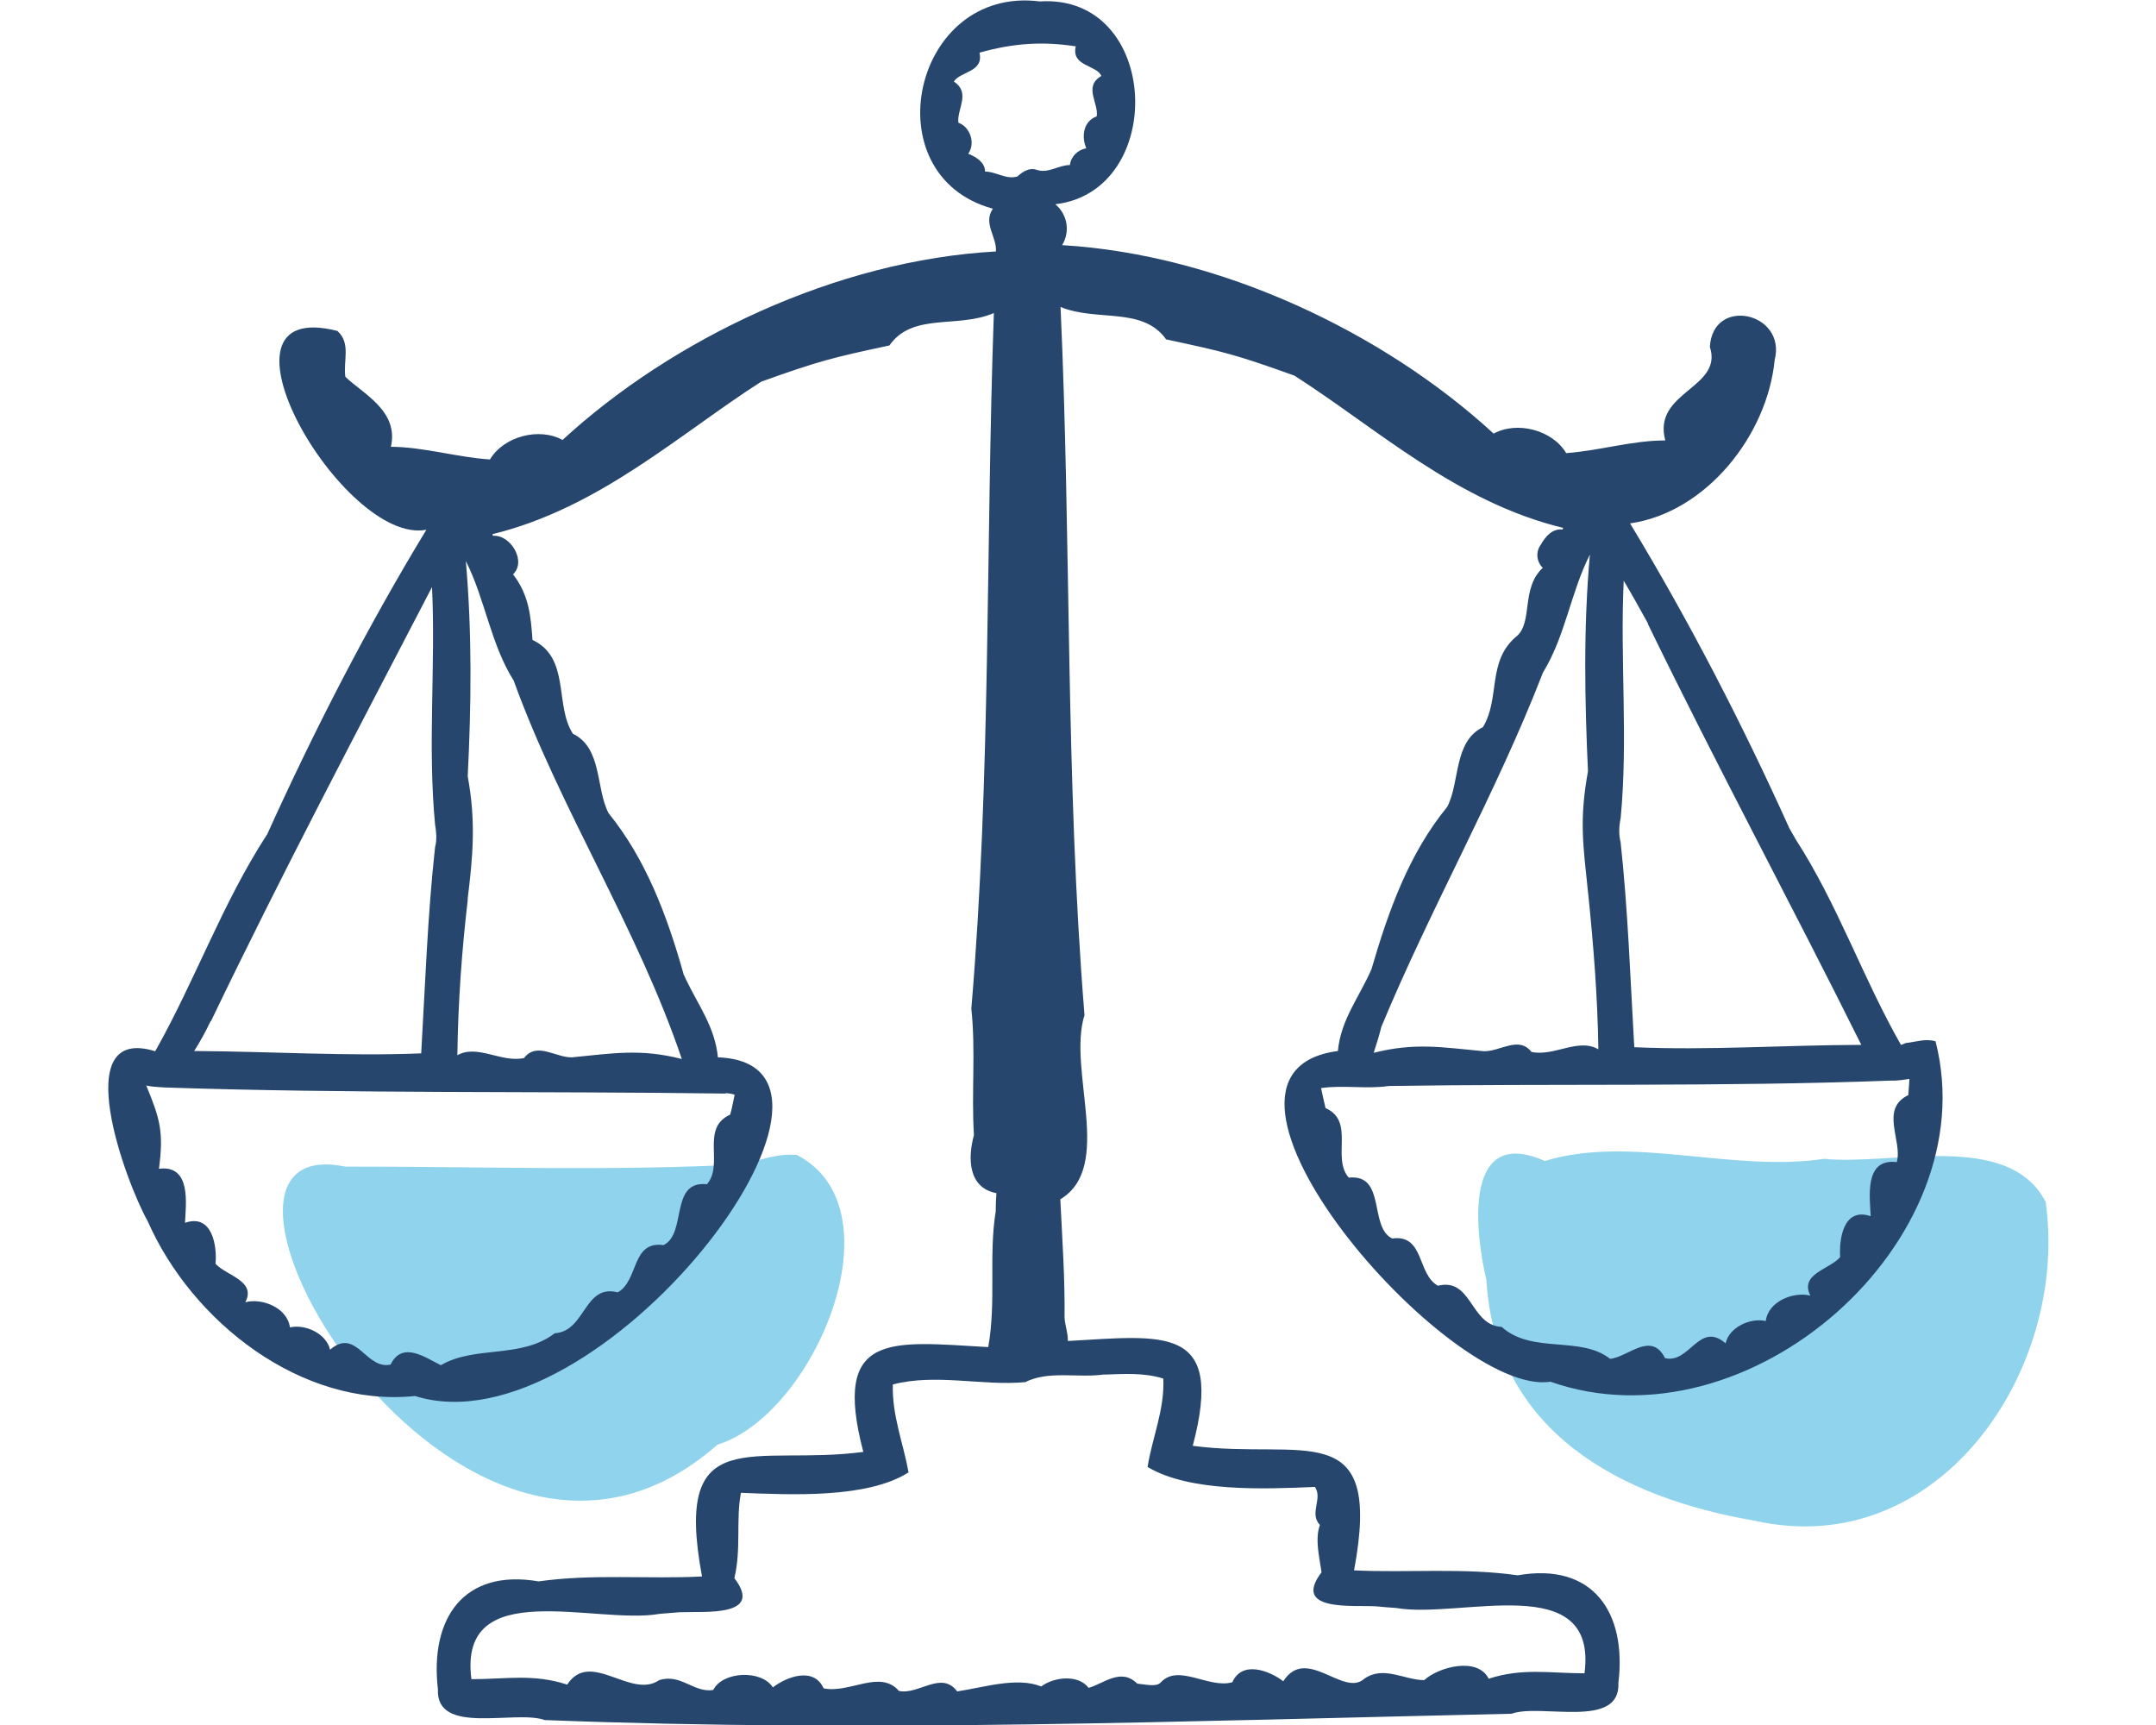
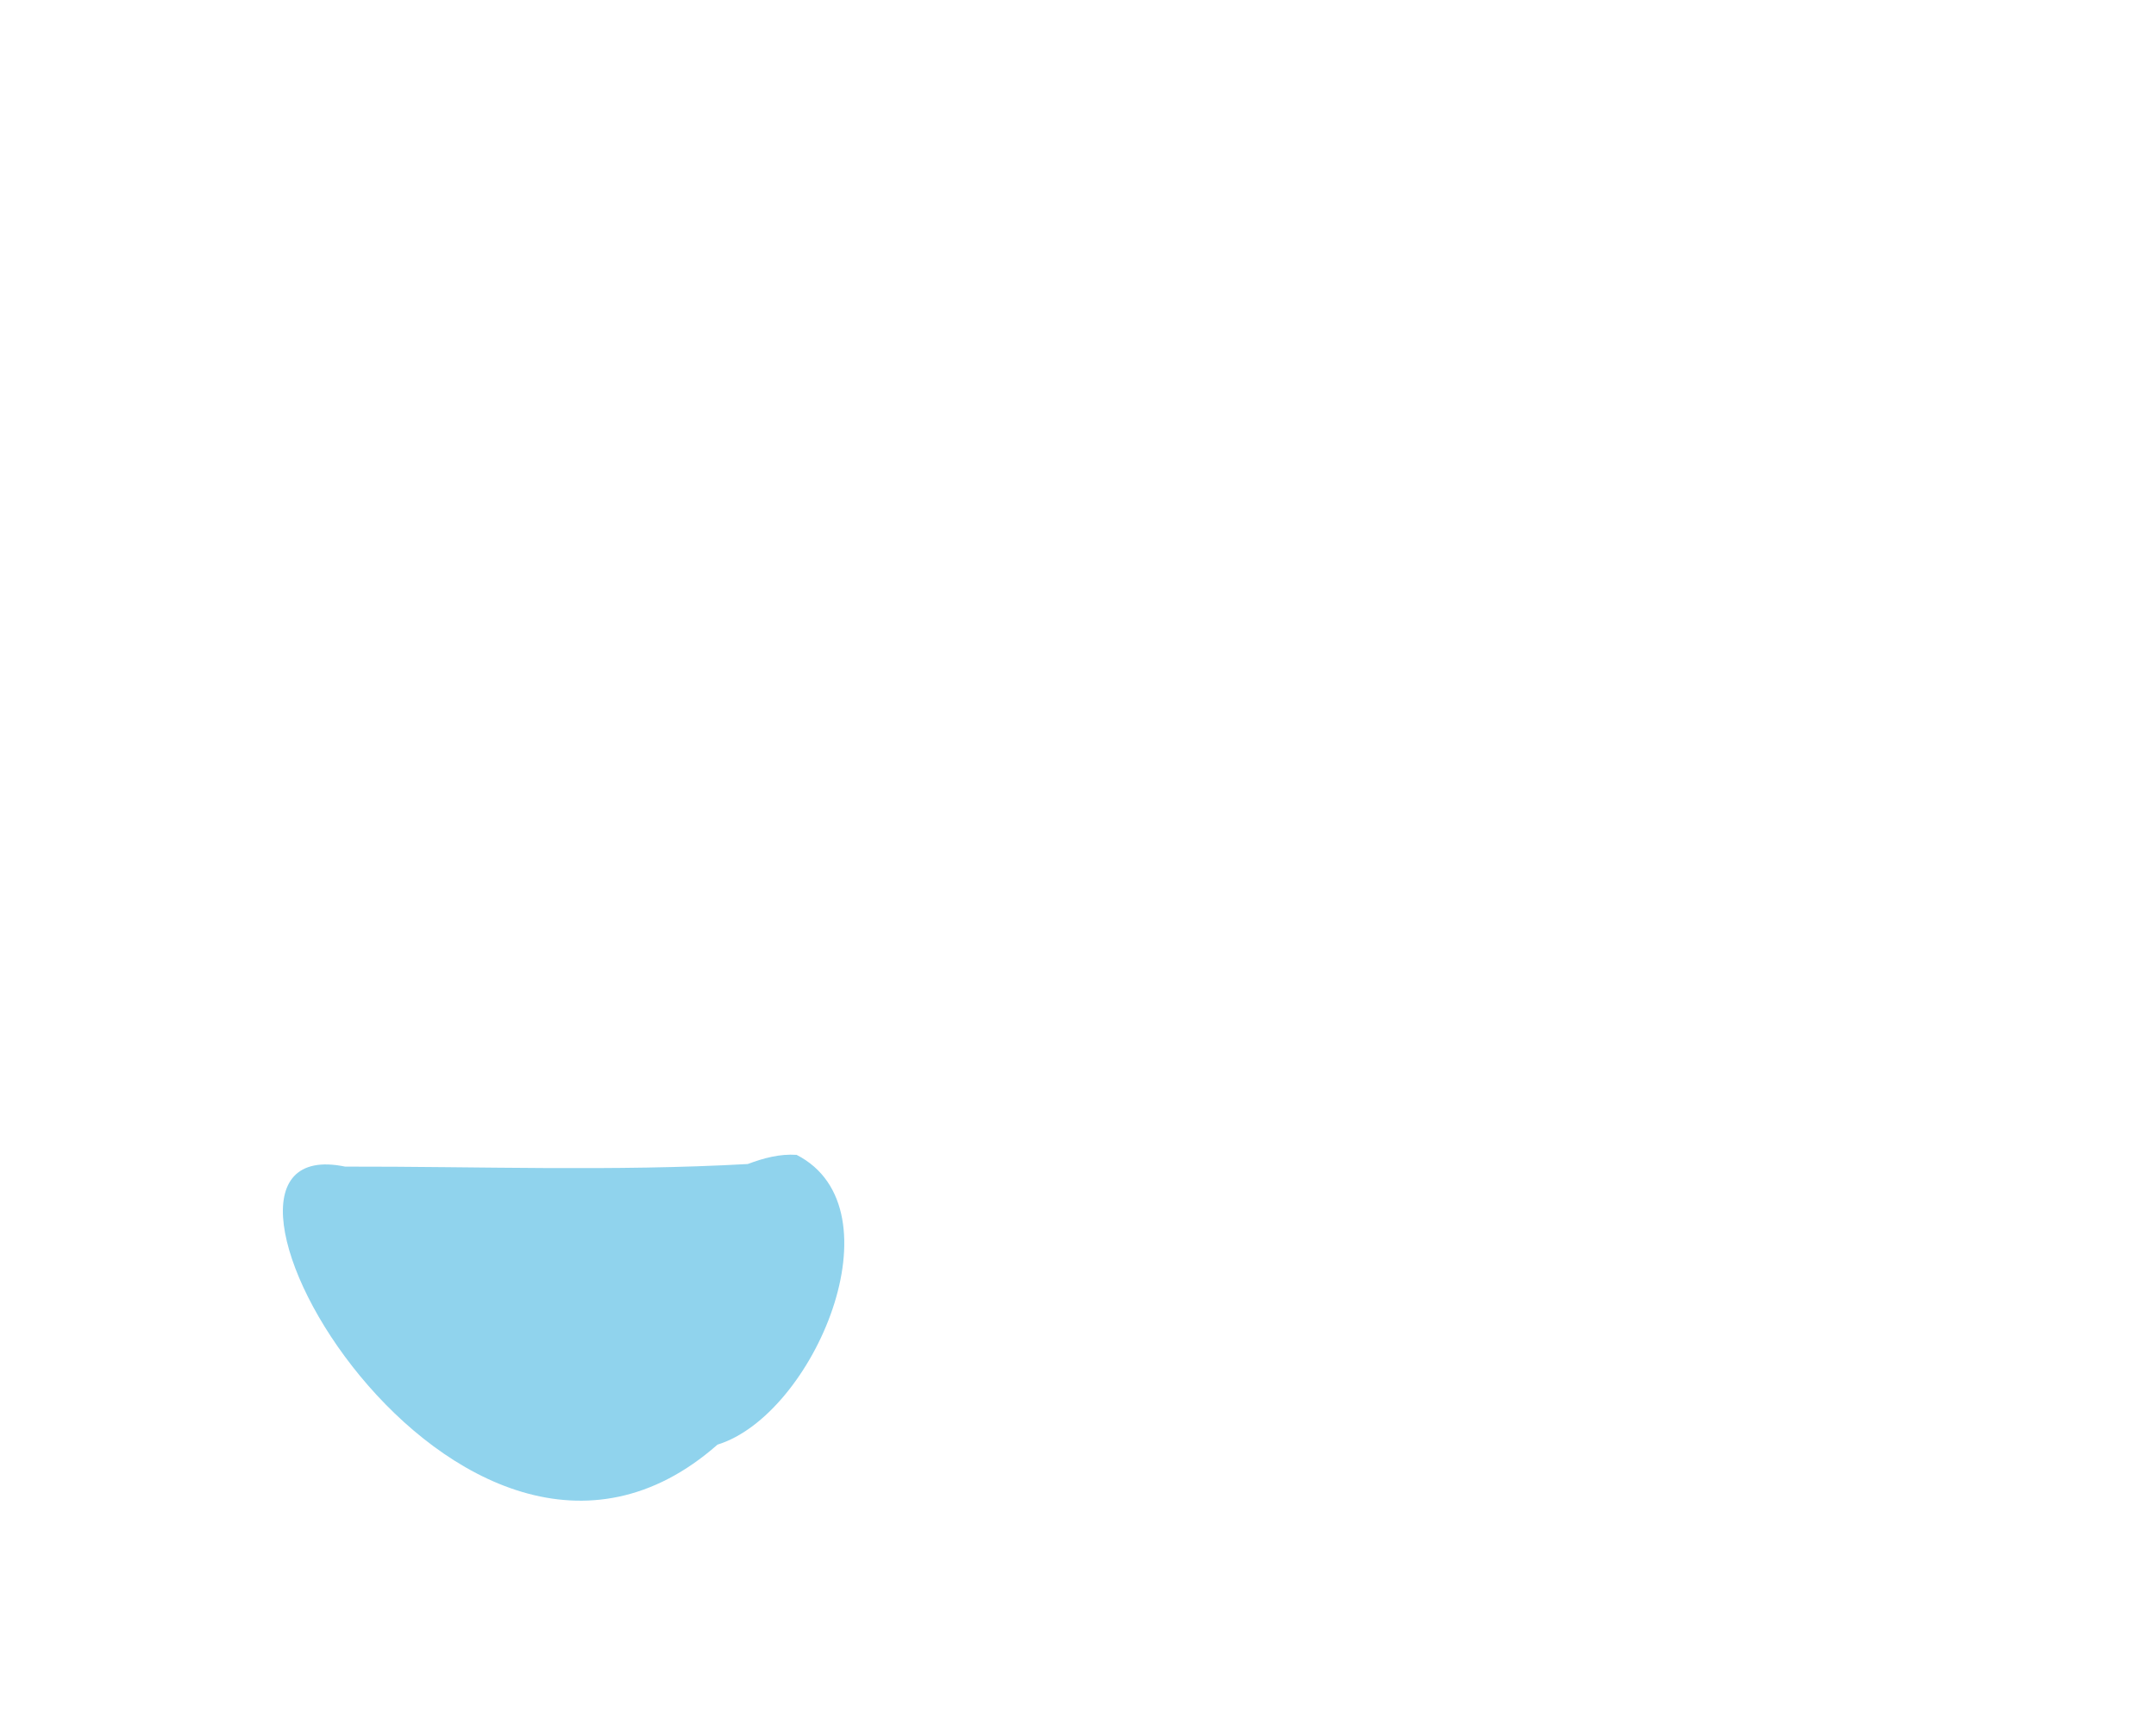
<svg xmlns="http://www.w3.org/2000/svg" version="1.1" fill="none" height="64" viewBox="0 0 80 64" width="80">
  <clipPath id="a">
    <path d="m0 0h80v64h-80z" />
  </clipPath>
  <g clip-path="url(#a)">
-     <path d="m29.559 42.847c-.619-.044-1.237.122-1.812.34-4.974.279-10.036.087-14.94.096-7.3-1.508 4.181 18.799 13.816 10.315 3.572-1.099 6.838-8.754 2.936-10.751z" fill="#90d3ed" />
-     <path d="m75.895 44.573c-1.376-2.624-5.689-1.325-8.215-1.578-3.406.514-7.17-.898-10.358.079-3.032-1.343-2.596 2.598-2.169 4.412.34 5.641 4.992 8.083 9.931 8.929 6.856 1.561 11.708-5.589 10.82-11.832z" fill="#90d3ed" />
-     <path d="m71.827 38.636c-.375-.113-.723.017-1.098.061.009 0 .017 0 .026-.009-.078.017-.148.061-.218.079-1.429-2.502-2.343-5.214-3.92-7.647.017.026.026.044.043.07-.087-.148-.174-.305-.261-.453-1.742-3.863-3.72-7.699-5.915-11.318 2.805-.401 5.088-3.244 5.366-6.06.453-1.77-2.3-2.38-2.404-.488.505 1.543-2.143 1.648-1.655 3.47-1.237 0-2.404.375-3.676.471-.505-.855-1.821-1.203-2.692-.724-4.068-3.741-10.131-6.644-16.012-6.993.305-.497.2-1.142-.253-1.517 4.164-.488 3.912-7.813-.575-7.525-4.713-.602-6.255 6.461-1.742 7.69-.375.549.157 1.055.113 1.587-5.906.323-11.996 3.235-16.081 6.993-.871-.48-2.187-.131-2.692.724-1.272-.087-2.439-.462-3.676-.471.305-1.343-1.063-1.979-1.69-2.598-.087-.584.218-1.238-.296-1.7-5.175-1.317.218 7.97 3.302 7.377-2.195 3.61-4.173 7.464-5.915 11.318 0 0 0 0 0-.009-1.664 2.563-2.657 5.397-4.147 8.039-3.258-1.011-1.098 4.848-.279 6.304 1.638 3.723 5.689 6.923 9.922 6.487 6.821 2.145 17.806-12.329 11.238-12.565v.017c-.104-1.133-.723-1.936-1.202-2.938-.017-.044-.035-.078-.052-.122v.017c0-.017-.018-.044-.026-.061 0 0 0-.009 0-.018-.61-2.162-1.394-4.246-2.779-5.955-.479-.907-.227-2.415-1.324-2.947-.688-1.064-.087-2.816-1.498-3.479-.061-.82-.113-1.657-.723-2.433.514-.488-.096-1.482-.74-1.43-.009-.018-.018-.044-.026-.061 3.964-.968 6.917-3.697 9.975-5.659 2.143-.767 2.631-.889 4.756-1.343.871-1.238 2.526-.619 3.877-1.203-.305 8.65-.104 17.16-.836 25.809.166 1.526 0 3.13.096 4.691-.227.837-.227 1.953.836 2.154-.018.209-.026.418-.026.628v-.035.148c0-.026 0-.052 0-.07-.27 1.639.026 3.348-.279 5.04-3.589-.201-5.819-.619-4.635 3.889-4.068.541-7.074-1.195-5.985 4.621-2.012.105-4.042-.105-6.063.183-2.796-.48-4.042 1.386-3.737 4.002-.078 1.735 2.857.75 3.964 1.142h-.017c12.187.471 23.791.035 35.935-.235-.017 0-.026 0-.043 0 1.106-.392 4.042.593 3.964-1.142.314-2.616-.941-4.482-3.737-3.993-2.021-.288-4.051-.087-6.072-.183 1.089-5.816-1.917-4.081-5.985-4.621 1.194-4.508-1.054-4.089-4.635-3.889.009-.296-.104-.567-.122-.863v.018c.017-1.517-.087-2.93-.157-4.412 2.004-1.203.253-4.787.897-6.836-.714-8.789-.488-17.5-.889-26.271 1.359.558 3.04-.026 3.92 1.203 2.195.471 2.535.549 4.756 1.343 3.058 1.953 6.011 4.691 9.975 5.65-.009.018-.018.044-.026.061-.375-.044-.636.262-.801.558-.2.262-.166.636.07.863-.819.759-.357 2.014-.967 2.537-1.115.916-.601 2.302-1.254 3.374-1.098.541-.845 2.04-1.324 2.956-1.42 1.735-2.178 3.845-2.814 6.034 0-.018.009-.035.018-.044-.462 1.073-1.159 1.901-1.263 3.087 0 0 0-.009 0-.017-6.307.828 4.147 12.879 7.893 12.268 0 0 0 0-.009 0 7.37 2.59 16.186-5.223 14.296-12.617zm-64.003-.741c2.605-5.423 5.392-10.699 8.206-16.113.139 2.93-.166 5.859.113 8.806.044.27.078.567 0 .846-.279 2.546-.366 5.101-.514 7.647-2.727.113-5.532-.07-8.424-.087.227-.357.427-.724.61-1.107zm19.104 2.659c.113.009.227.026.331.061-.052.253-.096.497-.166.741-1.115.497-.218 1.849-.862 2.581-1.394-.148-.732 1.84-1.612 2.258-1.202-.166-.915 1.325-1.699 1.753-1.254-.323-1.185 1.447-2.335 1.517-1.246.959-2.971.445-4.225 1.186-.549-.262-1.429-.924-1.864-.026-.915.218-1.272-1.395-2.248-.549-.139-.602-.923-.959-1.49-.828-.096-.741-1.054-1.099-1.655-.933.418-.802-.714-.985-1.106-1.43.061-.619-.105-1.875-1.132-1.517.026-.671.253-2.162-.967-2.005.183-1.378.035-1.857-.47-3.087.174.035.348.052.523.061-.009 0-.017 0-.026 0 .052 0 .105 0 .157.009 6.978.235 13.938.131 20.855.227zm-7.858-15.276c1.751 4.813 4.591 9.164 6.229 14.012-1.533-.392-2.561-.209-4.077-.061-.592.018-1.307-.593-1.777.026-.836.183-1.734-.523-2.474-.105.026-1.979.166-3.906.392-5.824 0 .026-.017.052-.017.079.209-1.674.314-2.947.009-4.604.131-2.624.166-5.293-.07-7.987.723 1.43.915 3.078 1.786 4.455zm17.484-18.921c-.017-.357-.357-.541-.627-.654.27-.375.087-.985-.366-1.151-.061-.506.47-1.099-.166-1.526.235-.384 1.115-.34.95-1.072 1.237-.349 2.326-.427 3.572-.235-.174.75.767.68.95 1.099-.679.392-.087 1.02-.174 1.5-.514.183-.566.785-.383 1.186-.314.044-.575.305-.61.619-.427 0-.81.331-1.246.174-.27-.087-.505.078-.688.235h.026c-.435.166-.828-.174-1.254-.166zm4.425 44.643c.732-.026 1.481-.078 2.187.148.052 1.151-.418 2.215-.584 3.278 1.568.942 4.356.82 6.211.741.296.445-.227.968.183 1.413-.192.523-.017 1.203.061 1.753-1.115 1.474 1.167 1.212 2.03 1.264h-.009c.253.026.496.044.749.061 2.378.419 7.492-1.456 6.987 2.424-1.289 0-2.3-.209-3.554.201-.409-.82-1.847-.445-2.396.052-.723 0-1.524-.558-2.23-.044-.767.68-2.143-1.247-2.997.087-.496-.384-1.524-.793-1.89.035-.88.253-2.004-.715-2.666.017-.166.174-.619.052-.863.035-.601-.602-1.246 0-1.803.157-.392-.514-1.298-.401-1.76-.052-.915-.366-2.152.044-3.119.183-.584-.785-1.429.14-2.16-.017-.706-.811-1.829.105-2.796-.096-.366-.82-1.394-.419-1.882-.035-.418-.663-1.864-.602-2.213.096-.723.113-1.202-.619-2.004-.366-1.054.724-2.553-1.151-3.415.166-1.254-.41-2.265-.201-3.554-.201-.505-3.88 4.608-2.005 6.987-2.424.253-.017.496-.044.749-.061h.078s-.018 0-.026 0c.863-.035 3.075.183 1.969-1.264.261-1.081.052-2.171.244-3.165 1.856.07 4.687.218 6.22-.759-.192-1.064-.619-2.119-.584-3.261 1.594-.418 3.328.061 4.913-.087-.009 0-.017.009-.035.018.897-.471 1.978-.157 2.988-.305zm20.167-27.85c2.587 5.319 5.305 10.359 7.919 15.616-2.892.009-5.697.209-8.424.087-.148-2.563-.235-5.118-.514-7.673 0 .026 0 .052.009.078-.078-.296-.061-.61 0-.907.279-2.947-.026-5.877.113-8.806.314.523.61 1.064.906 1.596zm-9.896 14.962c1.847-4.456 4.26-8.658 6.002-13.158.836-1.36 1.028-2.973 1.742-4.377-.244 2.72-.192 5.406-.07 8.065 0-.017 0-.026 0-.035-.331 1.84-.183 2.72.009 4.578 0 0 0-.009 0-.017.192 1.892.348 3.802.375 5.763-.741-.436-1.647.279-2.483.096-.47-.61-1.176 0-1.777-.026-1.516-.14-2.544-.331-4.077.061.105-.314.2-.628.279-.942zm19.557 2.52c-1.071.514-.2 1.709-.427 2.485-1.228-.157-.993 1.334-.967 2.006-1.037-.357-1.176.907-1.132 1.517-.383.453-1.516.619-1.106 1.43-.601-.157-1.559.192-1.655.942-.566-.131-1.359.227-1.49.828-.976-.846-1.333.767-2.248.549-.514-1.02-1.376-.035-2.038.026-1.106-.872-2.884-.166-4.025-1.186-1.167-.052-1.098-1.84-2.361-1.526-.784-.427-.497-1.918-1.699-1.753-.871-.418-.218-2.406-1.612-2.258-.645-.732.244-2.093-.862-2.581-.061-.244-.113-.497-.166-.741.819-.122 1.673.044 2.509-.078 0 0-.017 0-.026 0 6.185-.096 12.44.035 18.677-.201h.148c.174-.009.348-.035.523-.061-.009.201-.026.41-.043.61z" fill="#26466d" />
+     <path d="m29.559 42.847c-.619-.044-1.237.122-1.812.34-4.974.279-10.036.087-14.94.096-7.3-1.508 4.181 18.799 13.816 10.315 3.572-1.099 6.838-8.754 2.936-10.751" fill="#90d3ed" />
  </g>
</svg>